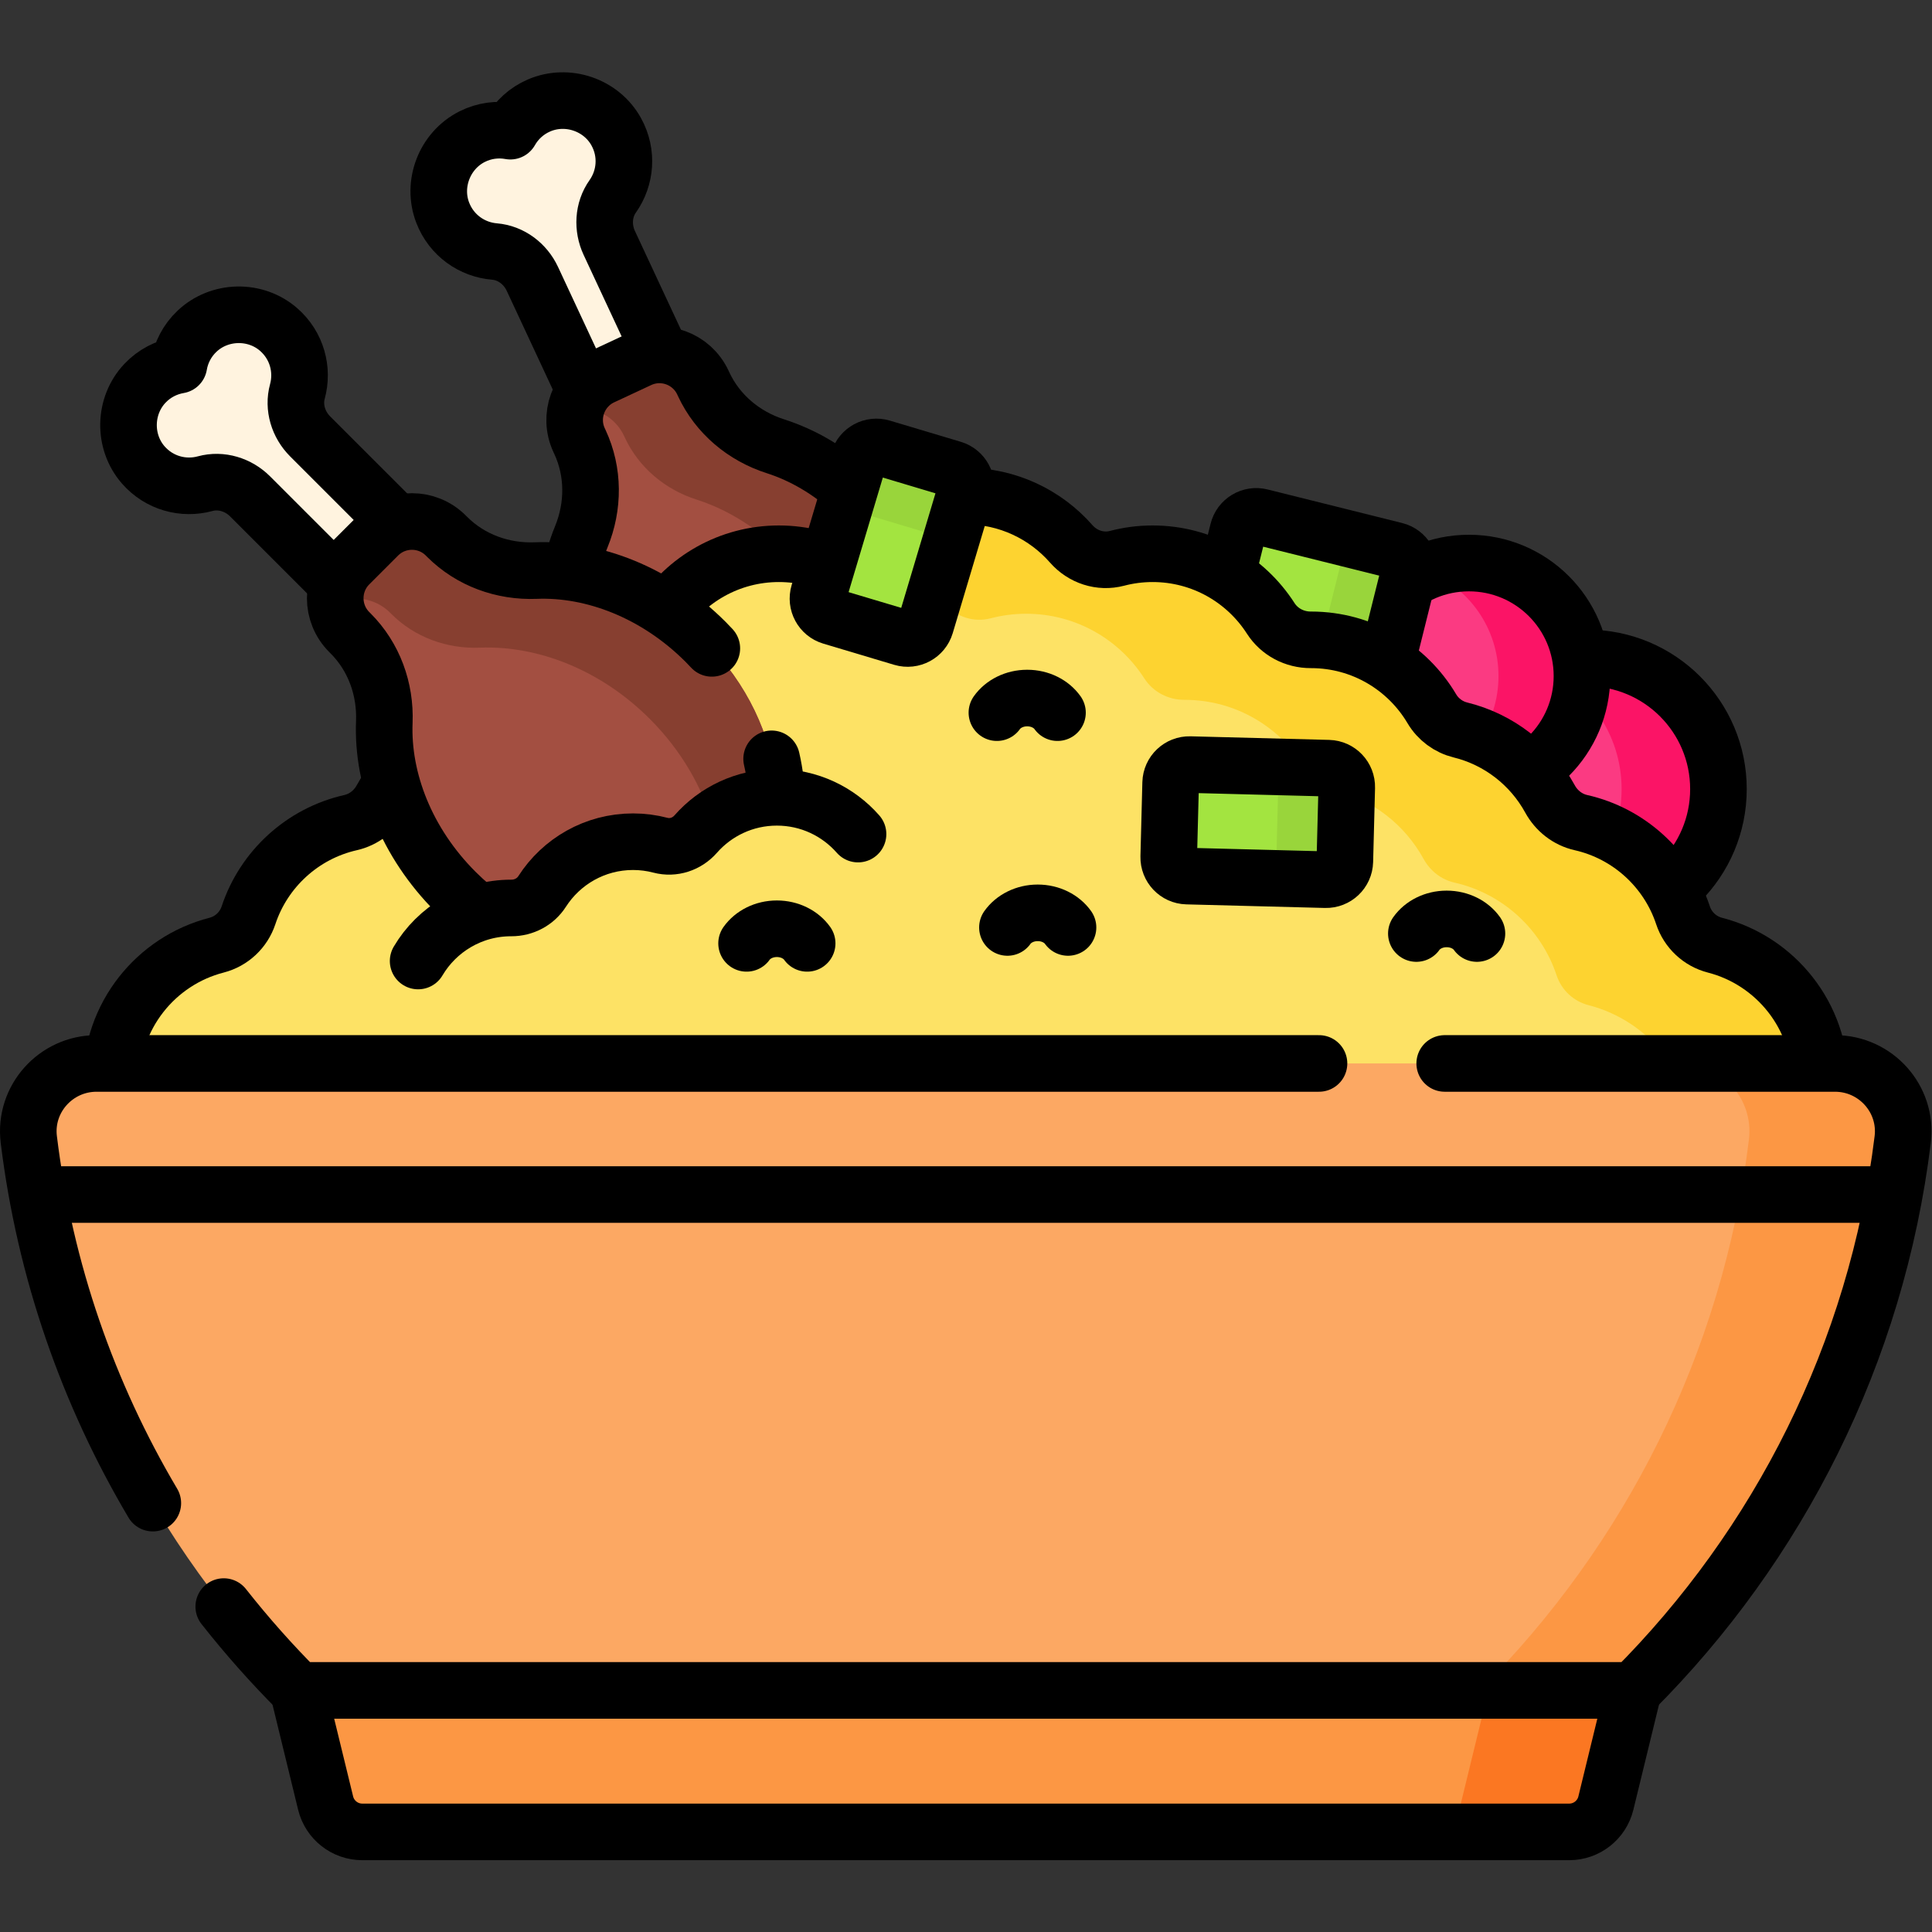
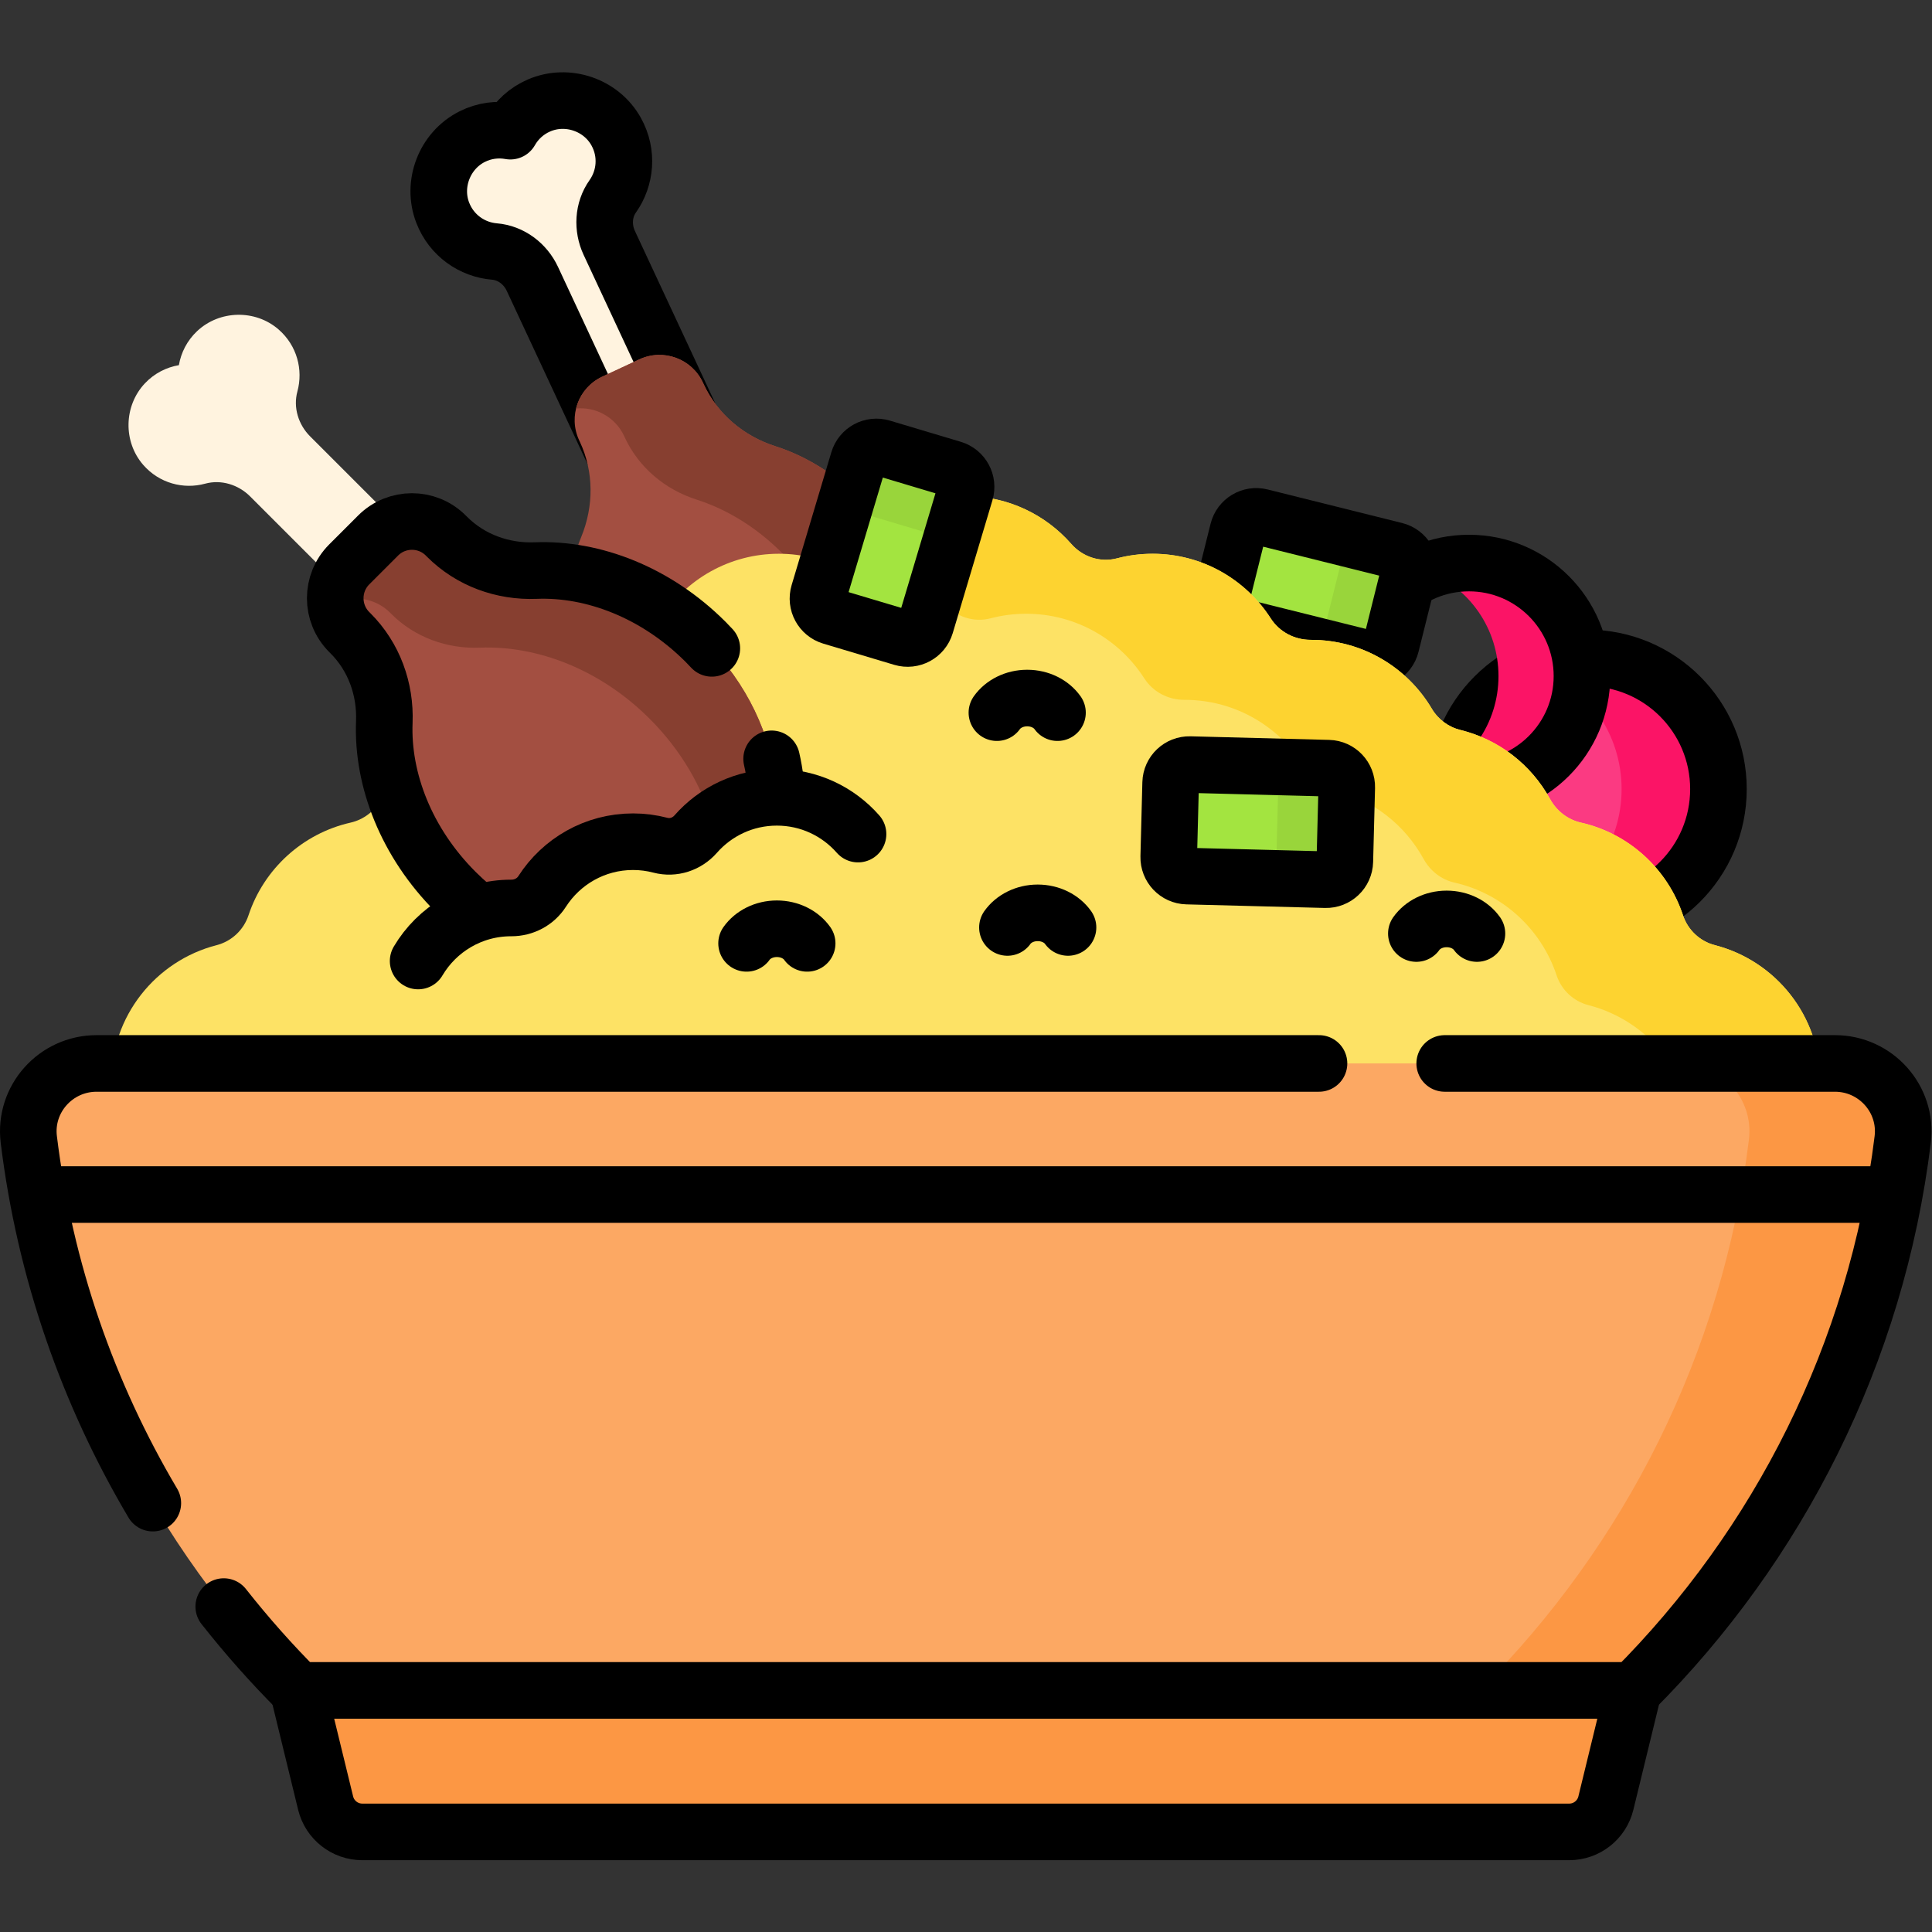
<svg xmlns="http://www.w3.org/2000/svg" id="svg6312" xml:space="preserve" width="682.667" height="682.667" viewBox="0 0 682.667 682.667">
  <rect x="0" y="0" width="682.667" height="682.667" fill="#333333" stroke="none" />
  <defs id="defs6316">
    <clipPath id="clipPath6326">
      <path d="M 0,512 H 512 V 0 H 0 Z" id="path6324" />
    </clipPath>
  </defs>
  <g id="g6318" transform="matrix(1.333,0,0,-1.333,0,682.667)">
    <g id="g6320">
      <g id="g6322" clip-path="url(#clipPath6326)">
        <g id="g6328" transform="translate(79.033,64.053)">
          <path d="m 0,0 7.284,-29.885 c 1.092,-4.479 5.105,-7.632 9.716,-7.632 h 319.931 c 4.61,0 8.624,3.153 9.715,7.632 L 353.93,0 Z" style="fill:#fc9744;fill-opacity:1;fill-rule:nonzero;stroke:none" id="path6330" />
        </g>
        <g id="g6332" transform="translate(432.96,64.05)">
-           <path d="m 0,0 -7.28,-29.88 c -1.09,-4.48 -5.11,-7.63 -9.72,-7.63 h -38.41 c 4.61,0 8.62,3.15 9.71,7.63 L -38.41,0 Z" style="fill:#fb7722;fill-opacity:1;fill-rule:nonzero;stroke:none" id="path6334" />
-         </g>
+           </g>
        <g id="g6336" transform="translate(79.033,64.053)">
          <path d="m 0,0 7.284,-29.885 c 1.092,-4.479 5.105,-7.632 9.716,-7.632 h 319.931 c 4.61,0 8.624,3.153 9.715,7.632 L 353.93,0 Z" style="fill:none;stroke:#000000;stroke-width:15;stroke-linecap:round;stroke-linejoin:round;stroke-miterlimit:10;stroke-dasharray:none;stroke-opacity:1" id="path6338" />
        </g>
        <g id="g6340" transform="translate(455.519,302.957)">
          <path d="m 0,0 c 0,-19.197 -15.563,-34.76 -34.76,-34.76 -19.197,0 -34.76,15.563 -34.76,34.76 0,19.197 15.563,34.759 34.76,34.759 C -15.563,34.759 0,19.197 0,0" style="fill:#fb3a82;fill-opacity:1;fill-rule:nonzero;stroke:none" id="path6342" />
        </g>
        <g id="g6344" transform="translate(455.524,302.953)">
          <path d="m 0,0 c 0,-19.19 -15.57,-34.76 -34.76,-34.76 -4.525,0 -8.864,0.87 -12.832,2.46 12.844,5.105 21.916,17.647 21.916,32.3 0,14.665 -9.072,27.207 -21.916,32.3 3.968,1.59 8.307,2.46 12.832,2.46 C -15.57,34.76 0,19.202 0,0" style="fill:#fb1466;fill-opacity:1;fill-rule:nonzero;stroke:none" id="path6346" />
        </g>
        <g id="g6348" transform="translate(455.519,302.957)">
          <path d="m 0,0 c 0,-19.197 -15.563,-34.76 -34.76,-34.76 -19.197,0 -34.76,15.563 -34.76,34.76 0,19.197 15.563,34.759 34.76,34.759 C -15.563,34.759 0,19.197 0,0 Z" style="fill:none;stroke:#000000;stroke-width:15;stroke-linecap:round;stroke-linejoin:round;stroke-miterlimit:10;stroke-dasharray:none;stroke-opacity:1" id="path6350" />
        </g>
        <g id="g6352" transform="translate(419.341,332.918)">
-           <path d="m 0,0 c 0,-16.546 -13.413,-29.959 -29.96,-29.959 -16.546,0 -29.959,13.413 -29.959,29.959 0,16.546 13.413,29.959 29.959,29.959 C -13.413,29.959 0,16.546 0,0" style="fill:#fb3a82;fill-opacity:1;fill-rule:nonzero;stroke:none" id="path6354" />
-         </g>
+           </g>
        <g id="g6356" transform="translate(419.345,332.915)">
          <path d="m 0,0 c 0,-16.54 -13.42,-29.96 -29.96,-29.96 -3.899,0 -7.64,0.75 -11.06,2.12 11.071,4.4 18.89,15.21 18.89,27.84 0,12.64 -7.819,23.45 -18.89,27.84 3.42,1.37 7.161,2.12 11.06,2.12 C -13.42,29.96 0,16.55 0,0" style="fill:#fb1466;fill-opacity:1;fill-rule:nonzero;stroke:none" id="path6358" />
        </g>
        <g id="g6360" transform="translate(419.341,332.918)">
          <path d="m 0,0 c 0,-16.546 -13.413,-29.959 -29.96,-29.959 -16.546,0 -29.959,13.413 -29.959,29.959 0,16.546 13.413,29.959 29.959,29.959 C -13.413,29.959 0,16.546 0,0 Z" style="fill:none;stroke:#000000;stroke-width:15;stroke-linecap:round;stroke-linejoin:round;stroke-miterlimit:10;stroke-dasharray:none;stroke-opacity:1" id="path6362" />
        </g>
        <g id="g6364" transform="translate(323.427,352.446)">
          <path d="m 0,0 4.749,19.039 c 0.664,2.664 3.361,4.284 6.024,3.62 l 35.665,-8.896 c 2.664,-0.664 4.284,-3.362 3.62,-6.025 l -4.749,-19.039 c -0.664,-2.663 -3.362,-4.284 -6.025,-3.619 L 3.619,-6.025 C 0.956,-5.36 -0.664,-2.663 0,0" style="fill:#a3e440;fill-opacity:1;fill-rule:nonzero;stroke:none" id="path6366" />
        </g>
        <g id="g6368" transform="translate(362.708,337.522)">
          <path d="m 0,0 -17.62,4.395 c 2.662,-0.664 5.361,0.958 6.025,3.62 l 4.751,19.047 c 0.664,2.662 -0.958,5.361 -3.619,6.025 l 17.62,-4.395 c 2.661,-0.664 4.283,-3.363 3.619,-6.025 L 6.025,3.62 C 5.361,0.958 2.662,-0.664 0,0" style="fill:#99d53b;fill-opacity:1;fill-rule:nonzero;stroke:none" id="path6370" />
        </g>
        <g id="g6372" transform="translate(323.427,352.446)">
          <path d="m 0,0 4.749,19.039 c 0.664,2.664 3.361,4.284 6.024,3.62 l 35.665,-8.896 c 2.664,-0.664 4.284,-3.362 3.62,-6.025 l -4.749,-19.039 c -0.664,-2.663 -3.362,-4.284 -6.025,-3.619 L 3.619,-6.025 C 0.956,-5.36 -0.664,-2.663 0,0 Z" style="fill:none;stroke:#000000;stroke-width:15;stroke-linecap:round;stroke-linejoin:round;stroke-miterlimit:10;stroke-dasharray:none;stroke-opacity:1" id="path6374" />
        </g>
        <g id="g6376" transform="translate(163.352,477.198)">
          <path d="m 0,0 c -3.955,7.157 -12.956,10.214 -20.465,6.977 -3.354,-1.446 -5.942,-3.889 -7.611,-6.817 -3.316,0.605 -6.852,0.192 -10.116,-1.45 -7.306,-3.672 -10.748,-12.533 -7.806,-20.163 2.33,-6.044 7.799,-9.795 13.719,-10.287 4.393,-0.365 8.18,-3.249 10.044,-7.244 l 22.714,-48.711 20.391,9.509 -22.714,48.711 c -1.862,3.995 -1.637,8.75 0.907,12.35 C 2.492,-12.273 3.134,-5.671 0,0" style="fill:#fff3df;fill-opacity:1;fill-rule:nonzero;stroke:none" id="path6378" />
        </g>
        <g id="g6380" transform="translate(163.352,477.198)">
          <path d="m 0,0 c -3.955,7.157 -12.956,10.214 -20.465,6.977 -3.354,-1.446 -5.942,-3.889 -7.611,-6.817 -3.316,0.605 -6.852,0.192 -10.116,-1.45 -7.306,-3.672 -10.748,-12.533 -7.806,-20.163 2.33,-6.044 7.799,-9.795 13.719,-10.287 4.393,-0.365 8.18,-3.249 10.044,-7.244 l 22.714,-48.711 20.391,9.509 -22.714,48.711 c -1.862,3.995 -1.637,8.75 0.907,12.35 C 2.492,-12.273 3.134,-5.671 0,0 Z" style="fill:none;stroke:#000000;stroke-width:15;stroke-linecap:round;stroke-linejoin:round;stroke-miterlimit:10;stroke-dasharray:none;stroke-opacity:1" id="path6382" />
        </g>
        <g id="g6384" transform="translate(186.525,410.272)">
          <path d="m 0,0 -0.212,0.453 c -2.96,6.349 -10.507,9.095 -16.855,6.135 l -9.809,-4.573 c -6.349,-2.961 -9.096,-10.508 -6.135,-16.857 l 0.211,-0.452 c 3.704,-7.944 3.686,-17.029 0.364,-25.14 -5.792,-14.142 -5.439,-32.04 2.346,-48.735 13.249,-28.414 43.005,-42.581 66.46,-31.644 23.455,10.938 31.729,42.837 18.48,71.251 -7.787,16.696 -21.271,28.47 -35.827,33.124 C 10.675,-13.769 3.704,-7.943 0,0" style="fill:#a34f41;fill-opacity:1;fill-rule:nonzero;stroke:none" id="path6386" />
        </g>
        <g id="g6388" transform="translate(241.371,360.714)">
          <path d="m 0,0 c 13.253,-28.422 4.978,-60.318 -18.478,-71.255 -2.002,-0.934 -4.037,-1.684 -6.123,-2.249 11.507,14.91 13.635,38.103 3.724,59.356 -7.784,16.693 -21.273,28.466 -35.824,33.123 -8.348,2.661 -15.324,8.489 -19.027,16.428 l -0.21,0.453 c -2.337,5.012 -7.537,7.785 -12.736,7.269 0.895,3.595 3.344,6.767 6.951,8.449 l 9.806,4.573 c 6.354,2.962 13.901,0.215 16.864,-6.138 l 0.211,-0.453 C -51.14,41.617 -44.172,35.785 -35.825,33.123 -21.265,28.471 -7.784,16.694 0,0" style="fill:#873f30;fill-opacity:1;fill-rule:nonzero;stroke:none" id="path6390" />
        </g>
        <g id="g6392" transform="translate(186.525,410.272)">
-           <path d="m 0,0 -0.212,0.453 c -2.96,6.349 -10.507,9.095 -16.855,6.135 l -9.809,-4.573 c -6.349,-2.961 -9.096,-10.508 -6.135,-16.857 l 0.211,-0.452 c 3.704,-7.944 3.686,-17.029 0.364,-25.14 -5.792,-14.142 -5.439,-32.04 2.346,-48.735 13.249,-28.414 43.005,-42.581 66.46,-31.644 23.455,10.938 31.729,42.837 18.48,71.251 -7.787,16.696 -21.271,28.47 -35.827,33.124 C 10.675,-13.769 3.704,-7.943 0,0 Z" style="fill:none;stroke:#000000;stroke-width:15;stroke-linecap:round;stroke-linejoin:round;stroke-miterlimit:10;stroke-dasharray:none;stroke-opacity:1" id="path6394" />
-         </g>
+           </g>
        <g id="g6396" transform="translate(444.608,188.391)">
          <path d="M 0,0 C 20.583,0 37.78,16.428 37.877,37.011 37.958,54.42 26.073,69.061 9.974,73.198 5.996,74.22 2.808,77.223 1.517,81.121 c -4.058,12.25 -14.31,21.673 -27.048,24.559 -3.53,0.799 -6.477,3.121 -8.216,6.294 -4.94,9.01 -13.5,15.751 -23.725,18.262 -3.181,0.782 -5.919,2.808 -7.588,5.627 -6.474,10.934 -18.386,18.267 -32.014,18.267 h -0.076 c -4.296,-0.009 -8.303,2.085 -10.624,5.7 -6.612,10.296 -18.157,17.12 -31.302,17.12 -3.26,0 -6.421,-0.423 -9.433,-1.214 -4.455,-1.169 -9.107,0.375 -12.145,3.837 -6.816,7.763 -16.812,12.665 -27.954,12.665 -11.143,0 -21.139,-4.902 -27.954,-12.665 -3.039,-3.462 -7.691,-5.006 -12.146,-3.836 -3.012,0.79 -6.173,1.213 -9.433,1.213 -13.145,0 -24.69,-6.824 -31.301,-17.12 -2.322,-3.615 -6.329,-5.709 -10.624,-5.7 h -0.077 c -13.628,0 -25.54,-7.333 -32.014,-18.267 -1.669,-2.819 -4.406,-4.845 -7.588,-5.627 -10.225,-2.511 -18.785,-9.252 -23.725,-18.262 -1.739,-3.173 -4.686,-5.495 -8.216,-6.294 -12.738,-2.886 -22.99,-12.309 -27.047,-24.559 -1.291,-3.898 -4.48,-6.901 -8.457,-7.923 -16.1,-4.137 -27.985,-18.778 -27.904,-36.187 C -414.997,16.428 -397.8,0 -377.217,0 Z" style="fill:#fde265;fill-opacity:1;fill-rule:nonzero;stroke:none" id="path6398" />
        </g>
        <g id="g6400" transform="translate(482.481,225.397)">
          <path d="m 0,0 c -0.091,-20.58 -17.291,-37.01 -37.87,-37.01 h -2.5 c 4.279,5.97 6.819,13.23 6.859,21.11 0.08,17.41 -11.8,32.05 -27.899,36.19 -3.981,1.02 -7.17,4.02 -8.46,7.92 -4.061,12.25 -14.311,21.67 -27.05,24.56 -3.53,0.8 -6.471,3.12 -8.211,6.29 -4.939,9.01 -13.5,15.76 -23.729,18.27 -3.181,0.78 -5.92,2.81 -7.59,5.62 -6.47,10.94 -18.38,18.27 -32.011,18.27 h -0.08 c -4.289,-0.01 -8.3,2.09 -10.619,5.7 -6.611,10.3 -18.16,17.12 -31.301,17.12 -3.26,0 -6.42,-0.42 -9.439,-1.21 -4.451,-1.17 -9.1,0.37 -12.141,3.83 -6.59,7.51 -16.149,12.34 -26.85,12.66 1.68,0.71 3.21,1.82 4.46,3.25 6.811,7.76 16.811,12.66 27.951,12.66 11.139,0 21.139,-4.9 27.95,-12.66 3.04,-3.47 7.689,-5.01 12.149,-3.84 3.011,0.79 6.17,1.21 9.431,1.21 13.149,0 24.689,-6.82 31.3,-17.12 2.32,-3.61 6.33,-5.7 10.629,-5.7 h 0.071 c 13.63,0 25.54,-7.33 32.019,-18.26 1.67,-2.82 4.401,-4.85 7.59,-5.63 10.221,-2.51 18.78,-9.25 23.721,-18.26 1.739,-3.18 4.689,-5.5 8.22,-6.3 12.74,-2.88 22.99,-12.31 27.04,-24.56 1.299,-3.89 4.479,-6.9 8.46,-7.92 C -11.801,32.05 0.09,17.41 0,0" style="fill:#fdd330;fill-opacity:1;fill-rule:nonzero;stroke:none" id="path6402" />
        </g>
        <g id="g6404" transform="translate(444.608,188.391)">
-           <path d="M 0,0 C 20.583,0 37.78,16.428 37.877,37.011 37.958,54.42 26.073,69.061 9.974,73.198 5.996,74.22 2.808,77.223 1.517,81.121 c -4.058,12.25 -14.31,21.673 -27.048,24.559 -3.53,0.799 -6.477,3.121 -8.216,6.294 -4.94,9.01 -13.5,15.751 -23.725,18.262 -3.181,0.782 -5.919,2.808 -7.588,5.627 -6.474,10.934 -18.386,18.267 -32.014,18.267 h -0.076 c -4.296,-0.009 -8.303,2.085 -10.624,5.7 -6.612,10.296 -18.157,17.12 -31.302,17.12 -3.26,0 -6.421,-0.423 -9.433,-1.214 -4.455,-1.169 -9.107,0.375 -12.145,3.837 -6.816,7.763 -16.812,12.665 -27.954,12.665 -11.143,0 -21.139,-4.902 -27.954,-12.665 -3.039,-3.462 -7.691,-5.006 -12.146,-3.836 -3.012,0.79 -6.173,1.213 -9.433,1.213 -13.145,0 -24.69,-6.824 -31.301,-17.12 -2.322,-3.615 -6.329,-5.709 -10.624,-5.7 h -0.077 c -13.628,0 -25.54,-7.333 -32.014,-18.267 -1.669,-2.819 -4.406,-4.845 -7.588,-5.627 -10.225,-2.511 -18.785,-9.252 -23.725,-18.262 -1.739,-3.173 -4.686,-5.495 -8.216,-6.294 -12.738,-2.886 -22.99,-12.309 -27.047,-24.559 -1.291,-3.898 -4.48,-6.901 -8.457,-7.923 -16.1,-4.137 -27.985,-18.778 -27.904,-36.187 C -414.997,16.428 -397.8,0 -377.217,0 Z" style="fill:none;stroke:#000000;stroke-width:15;stroke-linecap:round;stroke-linejoin:round;stroke-miterlimit:10;stroke-dasharray:none;stroke-opacity:1" id="path6406" />
-         </g>
+           </g>
        <g id="g6408" transform="translate(280.315,323.219)">
          <path d="m 0,0 c -1.647,2.319 -4.624,3.872 -8.03,3.872 -3.407,0 -6.382,-1.553 -8.03,-3.872" style="fill:none;stroke:#000000;stroke-width:15;stroke-linecap:round;stroke-linejoin:round;stroke-miterlimit:10;stroke-dasharray:none;stroke-opacity:1" id="path6410" />
        </g>
        <g id="g6412" transform="translate(283.106,266.282)">
          <path d="M 0,0 C -1.647,2.32 -4.624,3.872 -8.03,3.872 -11.437,3.872 -14.412,2.32 -16.06,0" style="fill:none;stroke:#000000;stroke-width:15;stroke-linecap:round;stroke-linejoin:round;stroke-miterlimit:10;stroke-dasharray:none;stroke-opacity:1" id="path6414" />
        </g>
        <g id="g6416" transform="translate(391.503,264.671)">
          <path d="M 0,0 C -1.646,2.32 -4.623,3.872 -8.029,3.872 -11.436,3.872 -14.412,2.32 -16.06,0" style="fill:none;stroke:#000000;stroke-width:15;stroke-linecap:round;stroke-linejoin:round;stroke-miterlimit:10;stroke-dasharray:none;stroke-opacity:1" id="path6418" />
        </g>
        <g id="g6420" transform="translate(73.857,424.785)">
          <path d="m 0,0 c -6.164,5.372 -15.668,5.167 -21.617,-0.443 -2.657,-2.506 -4.254,-5.687 -4.82,-9.009 -3.323,-0.567 -6.504,-2.164 -9.011,-4.822 -5.61,-5.95 -5.813,-15.455 -0.439,-21.618 4.257,-4.882 10.68,-6.537 16.41,-4.974 4.253,1.16 8.799,-0.255 11.916,-3.372 L 30.443,-82.242 46.354,-66.333 8.349,-28.328 C 5.232,-25.211 3.817,-20.666 4.977,-16.413 6.54,-10.681 4.885,-4.257 0,0" style="fill:#fff3df;fill-opacity:1;fill-rule:nonzero;stroke:none" id="path6422" />
        </g>
        <g id="g6424" transform="translate(73.857,424.785)">
-           <path d="m 0,0 c -6.164,5.372 -15.668,5.167 -21.617,-0.443 -2.657,-2.506 -4.254,-5.687 -4.82,-9.009 -3.323,-0.567 -6.504,-2.164 -9.011,-4.822 -5.61,-5.95 -5.813,-15.455 -0.439,-21.618 4.257,-4.882 10.68,-6.537 16.41,-4.974 4.253,1.16 8.799,-0.255 11.916,-3.372 L 30.443,-82.242 46.354,-66.333 8.349,-28.328 C 5.232,-25.211 3.817,-20.666 4.977,-16.413 6.54,-10.681 4.885,-4.257 0,0 Z" style="fill:none;stroke:#000000;stroke-width:15;stroke-linecap:round;stroke-linejoin:round;stroke-miterlimit:10;stroke-dasharray:none;stroke-opacity:1" id="path6426" />
-         </g>
+           </g>
        <g id="g6428" transform="translate(118.522,369.821)">
          <path d="m 0,0 -0.354,0.354 c -4.953,4.953 -12.984,4.953 -17.937,0 l -7.652,-7.653 c -4.954,-4.953 -4.954,-12.984 0,-17.938 l 0.352,-0.353 c 6.198,-6.198 9.288,-14.741 8.941,-23.499 -0.606,-15.27 5.847,-31.968 18.873,-44.994 22.169,-22.168 54.974,-25.304 73.274,-7.004 18.3,18.299 15.164,51.106 -7.004,73.274 C 55.467,-14.787 38.769,-8.335 23.498,-8.94 14.74,-9.287 6.197,-6.197 0,0" style="fill:#a34f41;fill-opacity:1;fill-rule:nonzero;stroke:none" id="path6430" />
        </g>
        <g id="g6432" transform="translate(187.011,342.01)">
          <path d="M 0,0 C 22.175,-22.175 25.308,-54.978 7.008,-73.277 5.445,-74.84 3.79,-76.24 2.022,-77.485 c 5.714,17.947 -0.218,40.468 -16.8,57.05 -13.025,13.025 -29.727,19.474 -44.993,18.873 -8.754,-0.354 -17.303,2.736 -23.498,8.93 l -0.353,0.354 c -3.91,3.91 -9.744,4.737 -14.453,2.475 -0.389,3.684 0.827,7.502 3.641,10.316 l 7.651,7.651 c 4.957,4.957 12.99,4.957 17.946,0 l 0.354,-0.353 c 6.194,-6.195 14.736,-9.292 23.49,-8.938 C -29.72,19.481 -13.024,13.025 0,0" style="fill:#873f30;fill-opacity:1;fill-rule:nonzero;stroke:none" id="path6434" />
        </g>
        <g id="g6436" transform="translate(188.69,340.262)">
          <path d="m 0,0 c -0.548,0.587 -1.102,1.172 -1.675,1.746 -13.026,13.026 -29.724,19.479 -44.995,18.874 -8.758,-0.348 -17.301,2.742 -23.498,8.94 l -0.353,0.353 c -4.954,4.953 -12.985,4.953 -17.938,0 l -7.652,-7.652 c -4.954,-4.954 -4.954,-12.985 0,-17.938 l 0.352,-0.353 c 6.198,-6.198 9.288,-14.741 8.941,-23.499 -0.606,-15.27 5.847,-31.969 18.873,-44.994 22.169,-22.169 54.974,-25.305 73.274,-7.005 10.768,10.767 14.106,26.556 10.521,42.245" style="fill:none;stroke:#000000;stroke-width:15;stroke-linecap:round;stroke-linejoin:round;stroke-miterlimit:10;stroke-dasharray:none;stroke-opacity:1" id="path6438" />
        </g>
        <g id="g6440" transform="translate(86.936,239.348)">
          <path d="m 0,0 c 3.83,6.757 10.322,11.807 18.059,13.707 2.448,0.602 4.555,2.162 5.84,4.331 4.984,8.416 14.152,14.06 24.642,14.06 h 0.058 c 3.306,-0.007 6.391,1.605 8.178,4.388 5.088,7.925 13.975,13.177 24.092,13.177 2.51,0 4.943,-0.326 7.261,-0.934 3.43,-0.9 7.01,0.288 9.349,2.953 5.246,5.976 12.94,9.748 21.516,9.748 8.576,0 16.271,-3.772 21.517,-9.748 V 0 Z" style="fill:#fde265;fill-opacity:1;fill-rule:nonzero;stroke:none" id="path6442" />
        </g>
        <g id="g6444" transform="translate(110.835,257.386)">
          <path d="m 0,0 c 4.983,8.416 14.151,14.06 24.642,14.06 h 0.057 c 3.307,-0.007 6.392,1.605 8.179,4.388 5.088,7.925 13.975,13.177 24.092,13.177 2.509,0 4.942,-0.326 7.26,-0.934 3.43,-0.9 7.01,0.288 9.349,2.953 5.246,5.976 12.941,9.748 21.517,9.748 8.576,0 16.27,-3.772 21.516,-9.748" style="fill:none;stroke:#000000;stroke-width:15;stroke-linecap:round;stroke-linejoin:round;stroke-miterlimit:10;stroke-dasharray:none;stroke-opacity:1" id="path6446" />
        </g>
        <g id="g6448" transform="translate(213.96,262.065)">
          <path d="M 0,0 C -1.647,2.319 -4.623,3.872 -8.029,3.872 -11.436,3.872 -14.412,2.319 -16.06,0" style="fill:none;stroke:#000000;stroke-width:15;stroke-linecap:round;stroke-linejoin:round;stroke-miterlimit:10;stroke-dasharray:none;stroke-opacity:1" id="path6450" />
        </g>
        <g id="g6452" transform="translate(486.412,230.234)">
          <path d="m 0,0 h -460.824 c -10.807,0 -19.269,-9.431 -17.953,-20.158 6.965,-56.76 32.975,-107.592 71.398,-146.023 h 353.934 c 38.423,38.431 64.432,89.263 71.398,146.023 C 19.269,-9.431 10.807,0 0,0" style="fill:#fca863;fill-opacity:1;fill-rule:nonzero;stroke:none" id="path6454" />
        </g>
        <g id="g6456" transform="translate(486.413,230.237)">
          <path d="m 0,0 h -40.771 c 10.811,0 19.271,-9.43 17.96,-20.16 -6.963,-56.757 -32.967,-107.591 -71.387,-146.024 h 40.745 C -15.028,-127.753 10.983,-76.92 17.95,-20.16 19.27,-9.43 10.81,0 0,0" style="fill:#fc9744;fill-opacity:1;fill-rule:nonzero;stroke:none" id="path6458" />
        </g>
        <g id="g6460" transform="translate(349.637,230.234)">
          <path d="m 0,0 h -324.049 c -10.806,0 -19.268,-9.431 -17.953,-20.157 4.279,-34.872 15.757,-67.499 32.875,-96.394" style="fill:none;stroke:#000000;stroke-width:15;stroke-linecap:round;stroke-linejoin:round;stroke-miterlimit:10;stroke-dasharray:none;stroke-opacity:1" id="path6462" />
        </g>
        <g id="g6464" transform="translate(59.312,86.261)">
          <path d="m 0,0 c 6.137,-7.787 12.72,-15.206 19.721,-22.208 h 353.933 c 38.423,38.431 64.433,89.263 71.399,146.024 1.315,10.726 -7.147,20.157 -17.953,20.157 H 323.647" style="fill:none;stroke:#000000;stroke-width:15;stroke-linecap:round;stroke-linejoin:round;stroke-miterlimit:10;stroke-dasharray:none;stroke-opacity:1" id="path6466" />
        </g>
        <g id="g6468" transform="translate(10.688,195.486)">
          <path d="M 0,0 H 490.623" style="fill:none;stroke:#000000;stroke-width:15;stroke-linecap:round;stroke-linejoin:round;stroke-miterlimit:10;stroke-dasharray:none;stroke-opacity:1" id="path6470" />
        </g>
        <g id="g6472" transform="translate(239.172,343.087)">
          <path d="m 0,0 -18.801,5.619 c -2.63,0.785 -4.125,3.554 -3.339,6.184 l 10.525,35.219 c 0.786,2.63 3.554,4.124 6.184,3.338 L 13.37,44.742 C 16,43.957 17.495,41.188 16.709,38.557 L 6.185,3.339 C 5.399,0.709 2.63,-0.786 0,0" style="fill:#a3e440;fill-opacity:1;fill-rule:nonzero;stroke:none" id="path6474" />
        </g>
        <g id="g6476" transform="translate(255.885,381.642)">
          <path d="m 0,0 -5.199,-17.399 c 0.785,2.628 -0.71,5.399 -3.339,6.184 l -18.81,5.621 c -2.628,0.786 -5.399,-0.71 -6.184,-3.339 l 5.199,17.4 c 0.786,2.629 3.557,4.124 6.186,3.339 L -3.339,6.185 C -0.71,5.399 0.786,2.629 0,0" style="fill:#99d53b;fill-opacity:1;fill-rule:nonzero;stroke:none" id="path6478" />
        </g>
        <g id="g6480" transform="translate(239.172,343.087)">
          <path d="m 0,0 -18.801,5.619 c -2.63,0.785 -4.125,3.554 -3.339,6.184 l 10.525,35.219 c 0.786,2.63 3.554,4.124 6.184,3.338 L 13.37,44.742 C 16,43.957 17.495,41.188 16.709,38.557 L 6.185,3.339 C 5.399,0.709 2.63,-0.786 0,0 Z" style="fill:none;stroke:#000000;stroke-width:15;stroke-linecap:round;stroke-linejoin:round;stroke-miterlimit:10;stroke-dasharray:none;stroke-opacity:1" id="path6482" />
        </g>
        <g id="g6484" transform="translate(309.803,284.996)">
          <path d="m 0,0 0.508,19.616 c 0.071,2.744 2.353,4.91 5.097,4.84 l 36.746,-0.952 c 2.743,-0.071 4.91,-2.353 4.838,-5.097 L 46.682,-1.209 C 46.61,-3.953 44.329,-6.12 41.585,-6.048 L 4.84,-5.097 C 2.096,-5.026 -0.07,-2.744 0,0" style="fill:#a3e440;fill-opacity:1;fill-rule:nonzero;stroke:none" id="path6486" />
        </g>
        <g id="g6488" transform="translate(351.387,278.943)">
          <path d="m 0,0 -18.154,0.47 c 2.742,-0.071 5.025,2.097 5.096,4.84 l 0.508,19.624 c 0.071,2.743 -2.096,5.026 -4.839,5.097 L 0.765,29.561 C 3.508,29.49 5.676,27.207 5.604,24.464 L 5.097,4.839 C 5.025,2.097 2.742,-0.071 0,0" style="fill:#99d53b;fill-opacity:1;fill-rule:nonzero;stroke:none" id="path6490" />
        </g>
        <g id="g6492" transform="translate(309.803,284.996)">
          <path d="m 0,0 0.508,19.616 c 0.071,2.744 2.353,4.91 5.097,4.84 l 36.746,-0.952 c 2.743,-0.071 4.91,-2.353 4.838,-5.097 L 46.682,-1.209 C 46.61,-3.953 44.329,-6.12 41.585,-6.048 L 4.84,-5.097 C 2.096,-5.026 -0.07,-2.744 0,0 Z" style="fill:none;stroke:#000000;stroke-width:15;stroke-linecap:round;stroke-linejoin:round;stroke-miterlimit:10;stroke-dasharray:none;stroke-opacity:1" id="path6494" />
        </g>
      </g>
    </g>
  </g>
</svg>